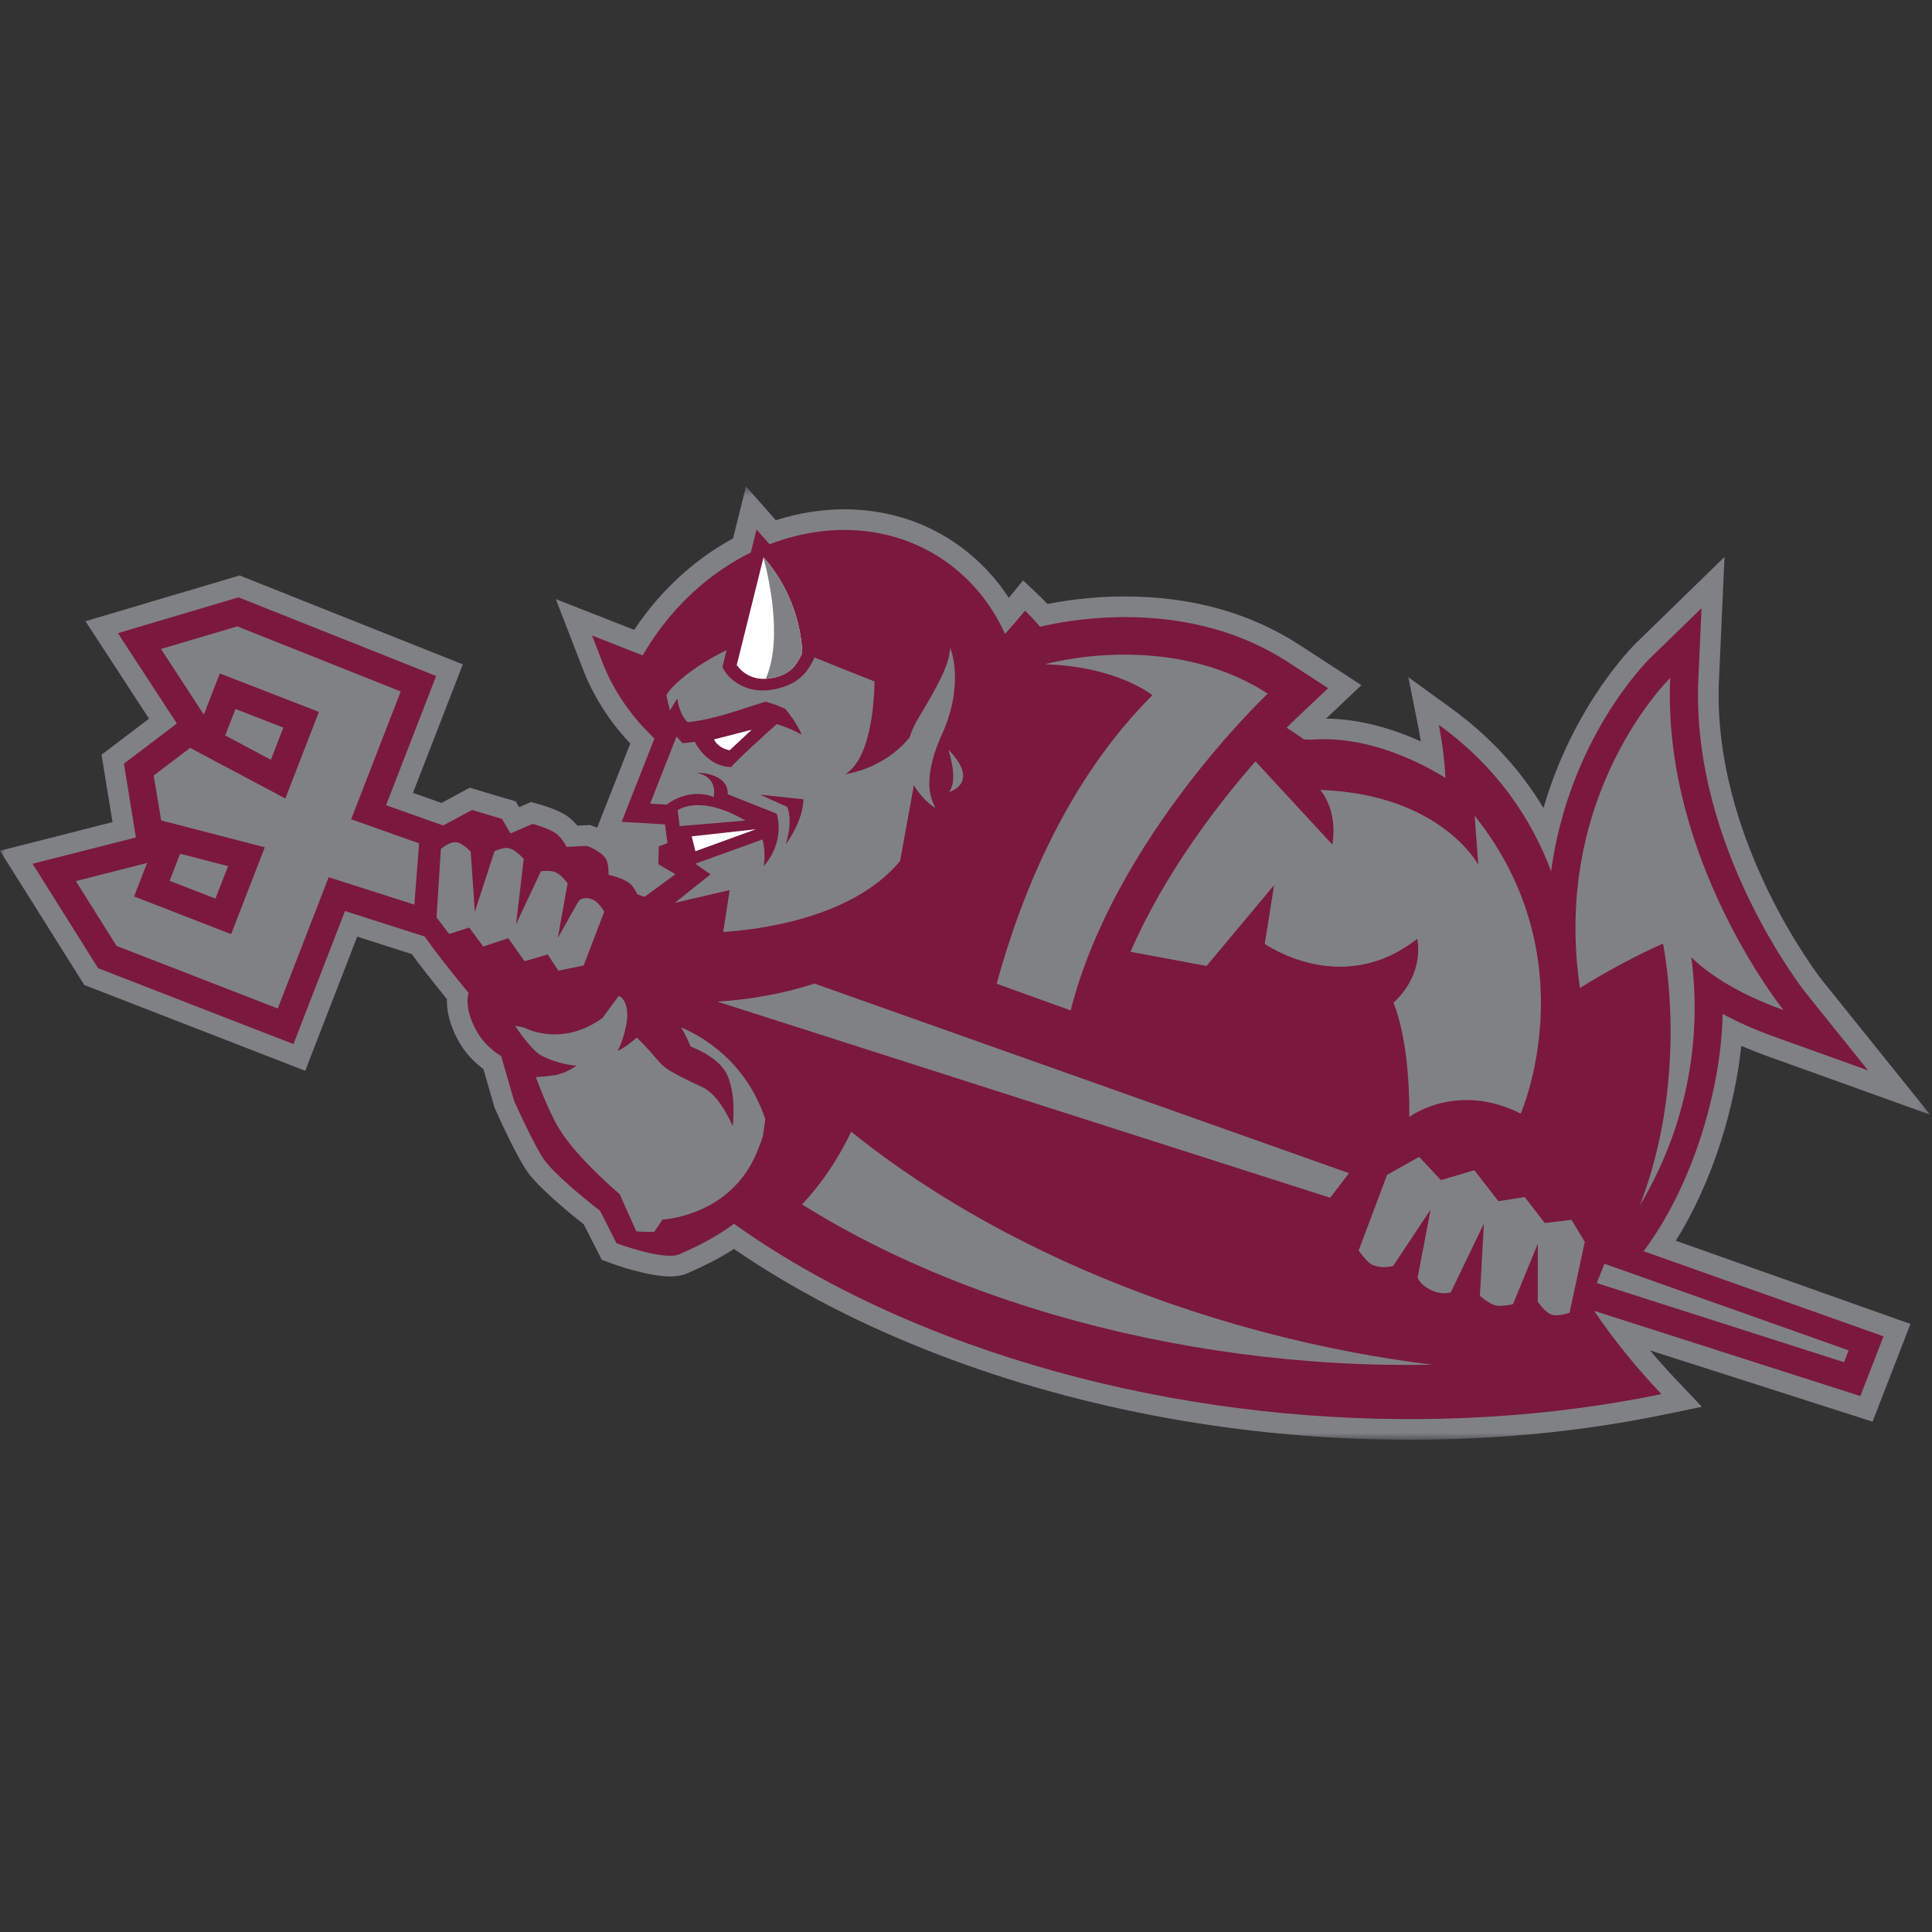
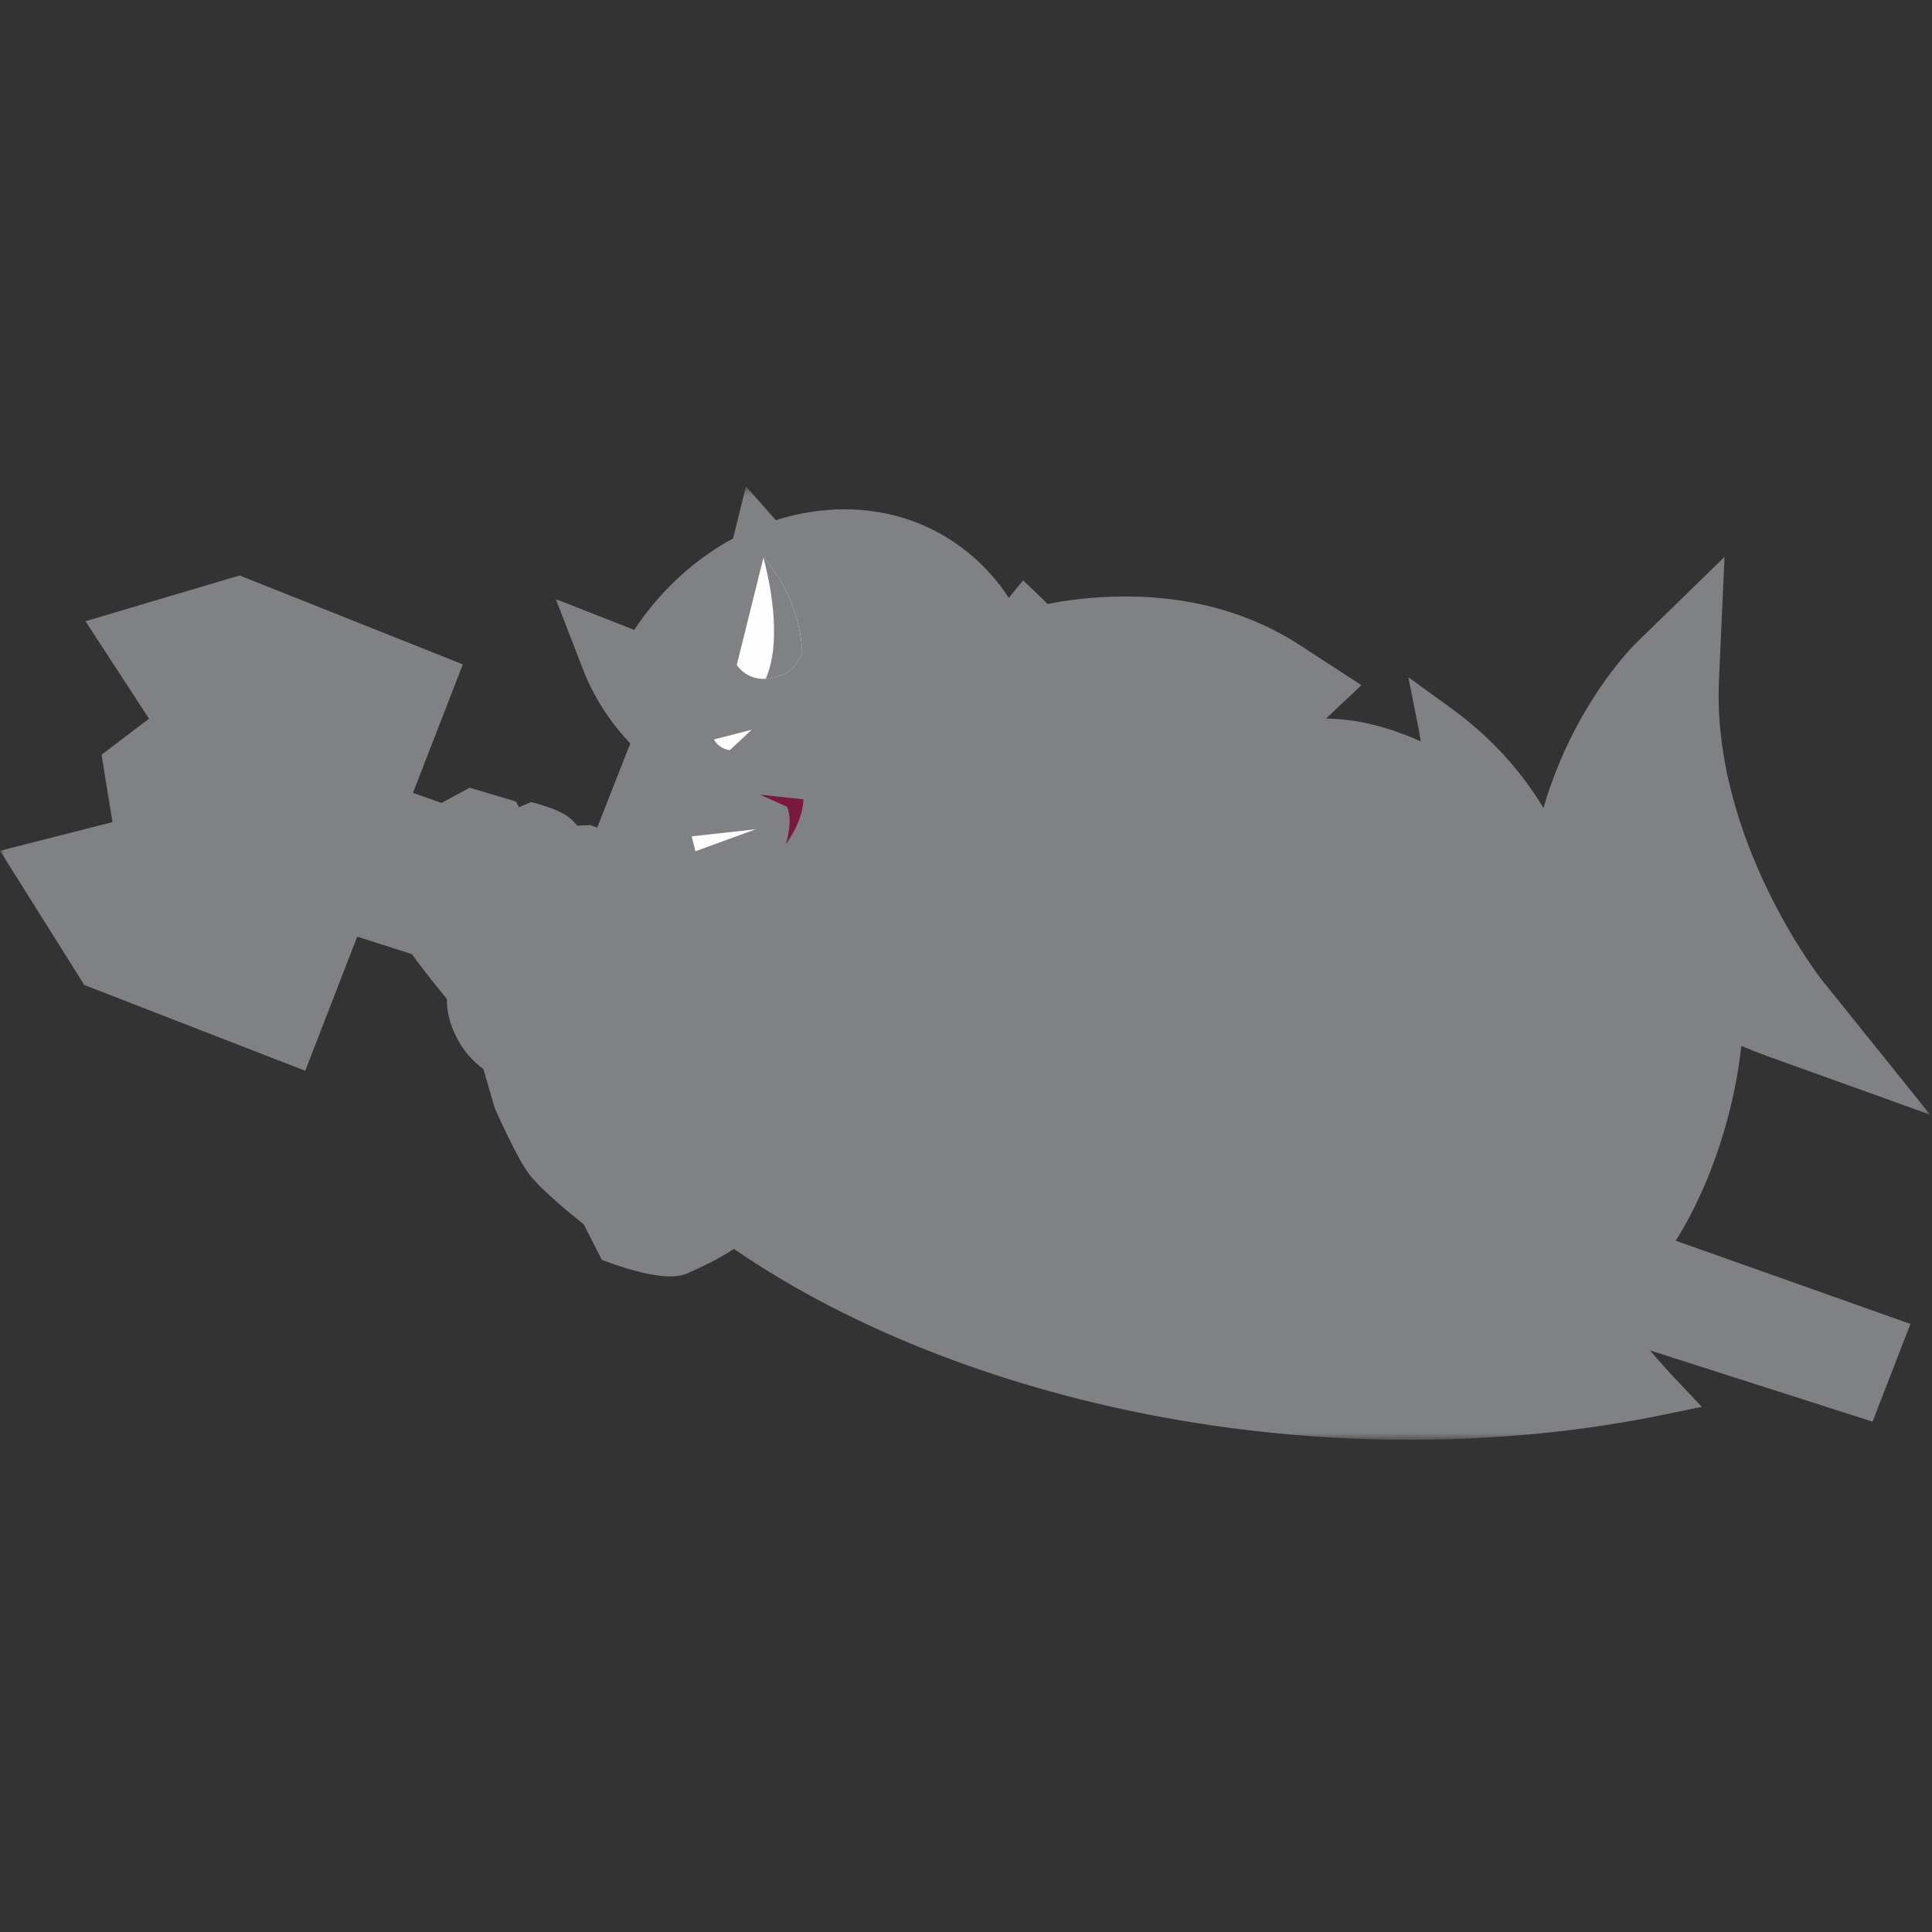
<svg xmlns="http://www.w3.org/2000/svg" xmlns:xlink="http://www.w3.org/1999/xlink" width="200px" height="200px" viewBox="0 0 200 200" version="1.1">
  <rect x="0" y="0" width="200" height="200" fill="#333333" stroke="none" />
  <title>usciences</title>
  <desc>Created with Sketch.</desc>
  <defs>
    <polygon id="path-1" points="0 0.505 199.806 0.505 199.806 99.196 0 99.196" />
  </defs>
  <g id="usciences" stroke="none" stroke-width="1" fill="none" fill-rule="evenodd">
    <g id="usciences_BGD">
      <g id="usciences" transform="translate(0, 49)">
        <g id="Group-44" transform="translate(0, 0.451)">
          <g id="Group-3" transform="translate(0, 0.397)">
            <mask id="mask-2" fill="white">
              <use xlink:href="#path-1" />
            </mask>
            <g id="Clip-2" />
            <path d="M-0,38.221 L8.727,52.119 L31.597,60.999 L36.981,47.112 L42.645,48.924 L43.176,49.661 C43.242,49.747 44.351,51.231 46.265,53.579 C46.234,54.638 46.467,56.205 47.585,58.122 C48.328,59.4 49.34,60.298 50.043,60.82 L51.212,64.863 L51.274,64.998 C51.661,65.868 53.656,70.279 54.801,71.732 C56.211,73.518 59.296,76.002 60.43,76.893 L62.301,80.571 L63.082,80.86 C63.475,81.007 66.987,82.287 69.353,82.287 C70.103,82.287 70.728,82.168 71.262,81.919 C71.366,81.869 71.492,81.812 71.64,81.747 C72.517,81.353 74.167,80.615 75.975,79.441 C82.158,83.687 89.281,87.367 97.166,90.393 C112.175,96.152 129.041,99.196 145.944,99.196 C155.086,99.196 163.994,98.31 172.421,96.561 L176.176,95.784 L173.536,92.997 C172.587,91.995 171.677,90.976 170.805,89.944 L193.848,97.32 L197.768,87.205 L173.474,78.59 C177.415,72.298 179.604,64.61 180.259,58.421 C181.114,58.792 182,59.14 182.916,59.47 L199.806,65.541 L188.559,51.548 C188.453,51.412 177.205,37.013 177.947,20.554 L178.521,7.808 L169.38,16.706 C169.071,17.005 162.878,23.138 159.779,33.798 C157.367,29.786 154.164,26.324 150.205,23.454 L145.792,20.256 L146.856,25.606 C146.86,25.616 146.958,26.127 147.081,26.902 C144.406,25.69 140.963,24.58 137.275,24.538 L140.932,21.08 L134.512,16.905 C129.387,13.582 123.305,11.896 116.429,11.896 C113.043,11.896 110.178,12.33 108.434,12.679 C108.153,12.381 107.868,12.091 107.578,11.817 L105.911,10.231 L104.454,12.014 L104.431,12.046 C103.282,10.272 101.883,8.711 100.251,7.38 C96.644,4.432 92.203,2.876 87.404,2.876 C85.034,2.876 82.656,3.257 80.316,4.003 L77.224,0.505 L75.885,5.891 C72.439,7.759 69.329,10.437 66.842,13.686 C66.428,14.228 66.03,14.787 65.652,15.357 L57.537,12.17 L60.368,19.485 C61.657,22.81 63.584,25.362 65.247,27.123 L61.817,35.835 C61.683,35.779 61.568,35.736 61.484,35.705 L61.086,35.561 L59.765,35.624 C59.424,35.204 58.978,34.771 58.427,34.447 C57.429,33.865 55.983,33.451 55.701,33.374 L54.976,33.176 L53.74,33.712 L53.397,33.117 L48.627,31.695 L45.699,33.274 L42.751,32.228 L47.912,18.928 L24.807,9.724 L8.85,14.461 L15.428,24.552 L10.512,28.281 L11.646,35.258 L-0,38.221 Z" id="Fill-1" fill="#808184" mask="url(#mask-2)" />
          </g>
-           <path d="M3.371,39.965 L10.159,50.779 L30.378,58.631 L35.714,44.859 L43.963,47.498 L44.907,48.801 C44.907,48.801 46.029,50.303 47.959,52.671 C48.14,52.897 48.324,53.109 48.509,53.311 C48.454,53.477 48,54.991 49.431,57.442 C50.352,59.028 51.878,59.874 51.878,59.874 L53.224,64.522 C53.224,64.522 55.439,69.485 56.48,70.804 C58.004,72.738 62.12,75.894 62.12,75.894 L63.825,79.253 C63.825,79.253 68.802,81.104 70.359,80.377 C71.196,79.984 73.572,79.029 75.978,77.234 C82.139,81.627 89.485,85.553 97.933,88.796 C121.74,97.929 148.985,99.637 171.986,94.865 C169.362,92.095 167.032,89.215 165.019,86.245 L192.584,95.068 L194.981,88.884 L170.142,80.074 C175.501,72.907 178.211,62.74 178.329,55.509 C179.799,56.304 181.552,57.106 183.639,57.856 L193.383,61.357 L186.895,53.283 C186.779,53.138 175.029,38.239 175.812,20.856 L176.145,13.502 L170.87,18.634 C170.441,19.052 162.447,27.005 160.567,40.731 C158.524,35.285 154.95,29.929 148.951,25.583 C148.951,25.583 149.518,28.418 149.629,31.072 C147.062,29.486 141.577,26.656 135.761,27.122 C135.279,27.1 135.005,27.106 135.005,27.106 C135.005,27.106 134.249,26.563 133.196,25.879 C133.623,25.447 133.874,25.206 133.899,25.187 L137.49,21.789 L133.346,19.095 C128.577,16.001 122.886,14.432 116.429,14.432 C112.25,14.432 108.944,15.121 107.669,15.432 C107.184,14.854 106.666,14.296 106.109,13.764 C105.454,14.567 104.761,15.373 104.037,16.172 C102.867,13.581 101.153,11.271 98.902,9.432 C93.505,5.025 86.286,4.34 79.667,6.893 L78.316,5.365 L77.725,7.744 C74.312,9.424 71.132,11.993 68.54,15.382 C67.795,16.356 67.126,17.364 66.528,18.395 L61.288,16.337 L62.36,19.109 C63.776,22.758 66.041,25.392 67.749,26.997 L64.352,35.627 L68.834,35.888 L69.1,37.823 L68.2,38.167 L68.153,40.01 L69.912,41.049 L66.719,43.394 L65.976,43.13 C65.783,42.72 65.54,42.313 65.242,42.046 C64.532,41.42 62.998,41.114 62.998,41.114 C62.998,41.114 63.04,40.099 62.767,39.545 C62.341,38.683 60.761,38.114 60.761,38.114 L58.644,38.215 C58.644,38.215 58.158,37.161 57.351,36.691 C56.543,36.22 55.138,35.834 55.138,35.834 L52.845,36.828 L51.971,35.321 L48.86,34.393 L45.878,36.003 L39.963,33.906 L45.152,20.529 L24.849,12.447 L24.695,12.385 L12.207,16.093 L18.306,25.446 L12.828,29.604 L14.068,37.244 L3.371,39.965 Z M28.045,29.199 L23.313,26.681 L24.376,23.943 L29.335,25.87 L28.045,29.199 Z M17.56,41.731 L18.647,38.926 L23.61,40.21 L22.305,43.571 L17.56,41.731 Z" id="Fill-4" fill="#7B183E" />
          <path d="M47.128,37.729 C47.862,37.744 48.729,38.725 48.729,38.725 L49.152,44.952 L51.191,38.667 C51.191,38.667 52.016,38.278 52.562,38.335 C53.342,38.422 54.216,39.48 54.216,39.48 L53.419,46.228 L55.995,40.745 C55.995,40.745 56.9,40.617 57.425,40.806 C58.08,41.043 58.76,41.984 58.76,41.984 L57.742,47.651 L59.911,43.804 C59.911,43.804 60.512,43.172 61.562,43.786 C62.069,44.087 62.552,44.922 62.552,44.922 L60.419,50.496 L57.8,51.029 L56.697,49.353 L54.303,50.053 L52.616,47.678 L50.025,48.528 L48.576,46.569 L46.497,47.234 L45.19,45.523 L45.641,38.429 C45.641,38.429 46.489,37.715 47.128,37.729" id="Fill-6" fill="#808184" />
          <path d="M53.311,56.735 L54.239,56.919 C55.217,57.395 56.672,57.81 58.57,57.542 C60.728,57.235 62.374,55.919 62.374,55.919 L64.041,53.659 C64.688,53.843 65.045,54.965 64.912,56.08 C64.689,57.983 63.934,59.331 63.934,59.331 C64.667,59.069 65.923,57.954 65.923,57.954 C66.556,58.577 67.001,59.058 67.346,59.443 C68.735,61.029 68.423,61.065 72.243,62.875 C72.402,62.95 72.571,63.029 72.748,63.111 C74.555,63.959 75.852,67.13 75.852,67.13 C75.852,67.13 76.003,65.911 75.893,64.485 C75.82,63.56 75.639,62.546 75.227,61.719 C74.522,60.314 72.787,59.397 71.48,58.878 C71.184,58.127 70.841,57.467 70.521,56.904 C72.778,57.865 77.225,60.459 79.217,66.385 C78.988,68.233 79.044,68.162 78.331,69.88 C78.201,70.195 78.059,70.495 77.909,70.783 C74.93,76.524 68.571,76.798 68.571,76.798 L67.742,78.062 C66.637,78.096 65.867,78.021 65.867,78.021 L64.149,74.168 C64.149,74.168 63.136,73.316 61.88,72.091 C61.012,71.254 60.036,70.239 59.187,69.21 C58.931,68.891 58.683,68.571 58.451,68.252 C58.263,67.989 58.085,67.726 57.926,67.464 C57.337,66.517 56.754,65.23 56.299,64.144 C55.811,62.98 55.48,62.052 55.48,62.052 C55.48,62.052 56.654,61.979 57.395,61.859 C58.643,61.658 59.685,60.865 59.685,60.865 C59.685,60.865 58.012,60.808 56.089,59.846 C55.219,59.409 54.003,57.755 53.311,56.735" id="Fill-8" fill="#808184" />
          <path d="M143.591,72.169 L146.913,70.308 L149.163,72.715 L152.624,71.687 L155.109,74.895 L157.836,74.467 L159.917,77.156 L162.679,76.825 L164.056,79.103 L162.482,86.438 C162.482,86.438 161.355,86.852 160.673,86.653 C159.924,86.423 159.186,85.299 159.186,85.299 L159.194,79.303 L156.624,85.556 C156.624,85.556 155.473,85.848 154.778,85.671 C154.073,85.488 153.2,84.686 153.2,84.686 L153.615,77.211 L150.19,84.325 C150.19,84.325 149.294,84.675 148.105,84.079 C146.914,83.488 146.755,82.792 146.755,82.792 L148.099,75.76 L144.217,81.603 C144.217,81.603 143.168,81.922 142.135,81.516 C141.518,81.279 140.645,80.003 140.645,80.003 L143.591,72.169 Z" id="Fill-10" fill="#808184" />
-           <polygon id="Fill-12" fill="#808184" points="15.227 39.883 13.882 43.352 23.927 47.251 27.412 38.259 16.686 35.482 15.912 30.832 19.683 27.969 29.536 33.21 33.014 24.246 22.753 20.263 21.1 24.528 16.668 17.733 24.56 15.391 41.484 22.129 36.352 35.359 43.384 37.853 42.893 44.195 34.025 41.358 28.753 54.951 12.065 48.469 7.851 41.759" />
          <path d="M139.65,71.995 C138.981,72.861 138.291,73.761 137.697,74.538 L74.269,54.239 C77.594,54.028 81.036,53.432 84.316,52.37 L139.65,71.995 Z" id="Fill-14" fill="#808184" />
          <polygon id="Fill-16" fill="#808184" points="191.366 90.337 190.894 91.565 165.296 83.371 166.088 81.372" />
          <path d="M77.818,26.09 L73.919,27.09 C73.919,27.09 74.219,27.948 75.531,28.219 L77.818,26.09 Z" id="Fill-18" fill="#FEFEFE" />
          <path d="M79.582,20.791 C77.303,21.097 76.271,19.386 76.271,19.386 L79.038,8.245 C83.118,12.858 83.04,18.156 83.04,18.156 C82.486,19.33 81.86,20.484 79.582,20.791" id="Fill-20" fill="#FEFEFE" />
          <path d="M83.04,18.156 C83.04,18.156 83.118,12.858 79.038,8.244 L79.028,8.279 C79.42,9.702 81.15,16.563 79.268,20.82 C79.369,20.814 79.474,20.807 79.582,20.792 C81.86,20.484 82.486,19.33 83.04,18.156" id="Fill-22" fill="#808184" />
          <path d="M98.202,28.179 C98.092,28.066 99.306,31.226 98.236,32.538 C98.236,32.538 101.562,31.637 98.202,28.179" id="Fill-24" fill="#808184" />
          <path d="M73.873,33.055 C71.217,32.029 69.01,33.842 69.01,33.842 L67.303,33.742 L70.037,26.785 L70.632,27.476 C70.93,27.485 71.92,27.34 71.921,27.337 C72.637,28.7 73.97,29.933 75.71,29.954 C75.622,29.85 80.337,25.498 80.347,25.592 L80.346,25.497 C80.794,25.625 81.884,25.973 83.002,26.609 C82.436,25.271 81.3,23.941 81.3,23.941 C80.483,23.547 80.047,23.416 79.239,23.184 C76.622,23.996 73.903,25.039 71.191,25.307 C70.582,24.774 70.143,23.523 70.135,22.851 C70.135,22.851 69.71,23.449 69.351,24.11 C69.169,23.377 69.015,22.718 68.99,22.496 C69.605,21.401 72.053,19.366 75.215,17.858 L74.779,19.62 L74.996,19.981 C75.542,20.884 77.151,22.32 79.723,21.974 C80.385,21.886 80.987,21.728 81.515,21.507 C83.265,20.778 83.905,19.5 84.321,18.614 C86.062,19.326 88.936,20.465 90.536,21.096 C90.466,24.151 89.966,29.101 87.536,30.676 C87.536,30.676 91.451,30.219 94.159,26.885 C94.371,26.214 94.692,25.499 95.156,24.741 C98.239,19.685 98.225,18.676 98.372,17.623 C98.372,17.623 99.911,21.227 97.52,26.543 C95.129,31.856 96.701,33.712 96.827,34.198 C96.827,34.198 95.492,33.387 94.605,31.821 L93.178,39.679 C88.185,45.73 78.1,46.827 74.863,47.026 L75.538,42.689 L69.855,44.01 L73.559,41.06 L71.974,39.963 L78.936,37.446 C79.32,38.867 79.059,40.215 79.059,40.215 C81.379,37.531 80.405,34.78 80.405,34.78 L75.339,32.769 C75.393,30.466 72.074,30.536 72.074,30.536 C74.446,31.008 73.873,33.055 73.873,33.055" id="Fill-26" fill="#808184" />
-           <path d="M137.923,37.978 C138.518,34.256 136.659,32.32 136.659,32.32 C149.16,32.765 153.031,40.064 153.031,40.064 L152.659,34.999 C164.491,49.819 157.422,65.83 157.422,65.83 C150.799,62.481 145.889,66.173 145.889,66.173 C145.966,58.026 144.248,54.363 144.248,54.363 C147.599,51.234 146.705,47.734 146.705,47.734 C138.891,53.915 130.927,48.255 130.927,48.255 L131.896,42.18 L124.9,50.543 L117.032,49.077 C120.628,40.81 126.218,33.638 129.967,29.363 L137.923,37.978 Z" id="Fill-28" fill="#808184" />
          <path d="M119.293,22.516 C119.293,22.516 115.665,19.534 108.17,19.315 C108.17,19.315 120.91,15.656 131.233,22.357 C131.233,22.357 115.357,37.316 110.834,55.148 L103.175,52.386 C105.82,42.733 110.617,31.199 119.293,22.516" id="Fill-30" fill="#808184" />
          <path d="M172.228,48.625 C172.208,48.494 172.179,48.361 172.157,48.229 C167.702,50.183 163.556,52.825 163.556,52.825 C160.572,32.721 172.902,20.724 172.902,20.724 C172.057,39.476 184.623,55.111 184.623,55.111 C179.349,53.215 176.493,51.029 175.085,49.642 C176.302,58.884 174.239,67.857 169.756,75.329 C172.954,67.1 173.673,57.161 172.228,48.625" id="Fill-32" fill="#808184" />
          <path d="M103.211,77.65 C114.302,83.637 127.096,88.105 140.206,90.571 L140.207,90.571 C142.88,91.074 145.565,91.489 148.255,91.823 C144.94,91.884 141.605,91.829 138.284,91.636 L138.28,91.636 C124.962,90.872 111.702,88.082 99.935,83.567 C93.685,81.169 88.023,78.357 83.035,75.231 C84.834,73.309 86.617,70.846 88.112,67.698 C92.521,71.254 97.575,74.606 103.211,77.65" id="Fill-34" fill="#808184" />
          <path d="M78.662,32.808 L81.476,34.07 C81.476,34.07 82.155,35.296 81.342,37.943 C81.342,37.943 83.104,35.683 83.171,33.295 L78.662,32.808 Z" id="Fill-36" fill="#7B183E" />
-           <path d="M80.1,25.377 L80.101,25.375 L80.1,25.377 Z" id="Fill-38" fill="#7B183E" />
          <polygon id="Fill-40" fill="#FEFEFE" points="71.991 38.668 78.247 36.393 71.605 37.128" />
          <path d="M77.164,35.495 L70.354,36.067 L70.153,34.43 C70.153,34.43 72.378,32.697 77.164,35.495" id="Fill-42" fill="#808184" />
        </g>
      </g>
    </g>
  </g>
</svg>